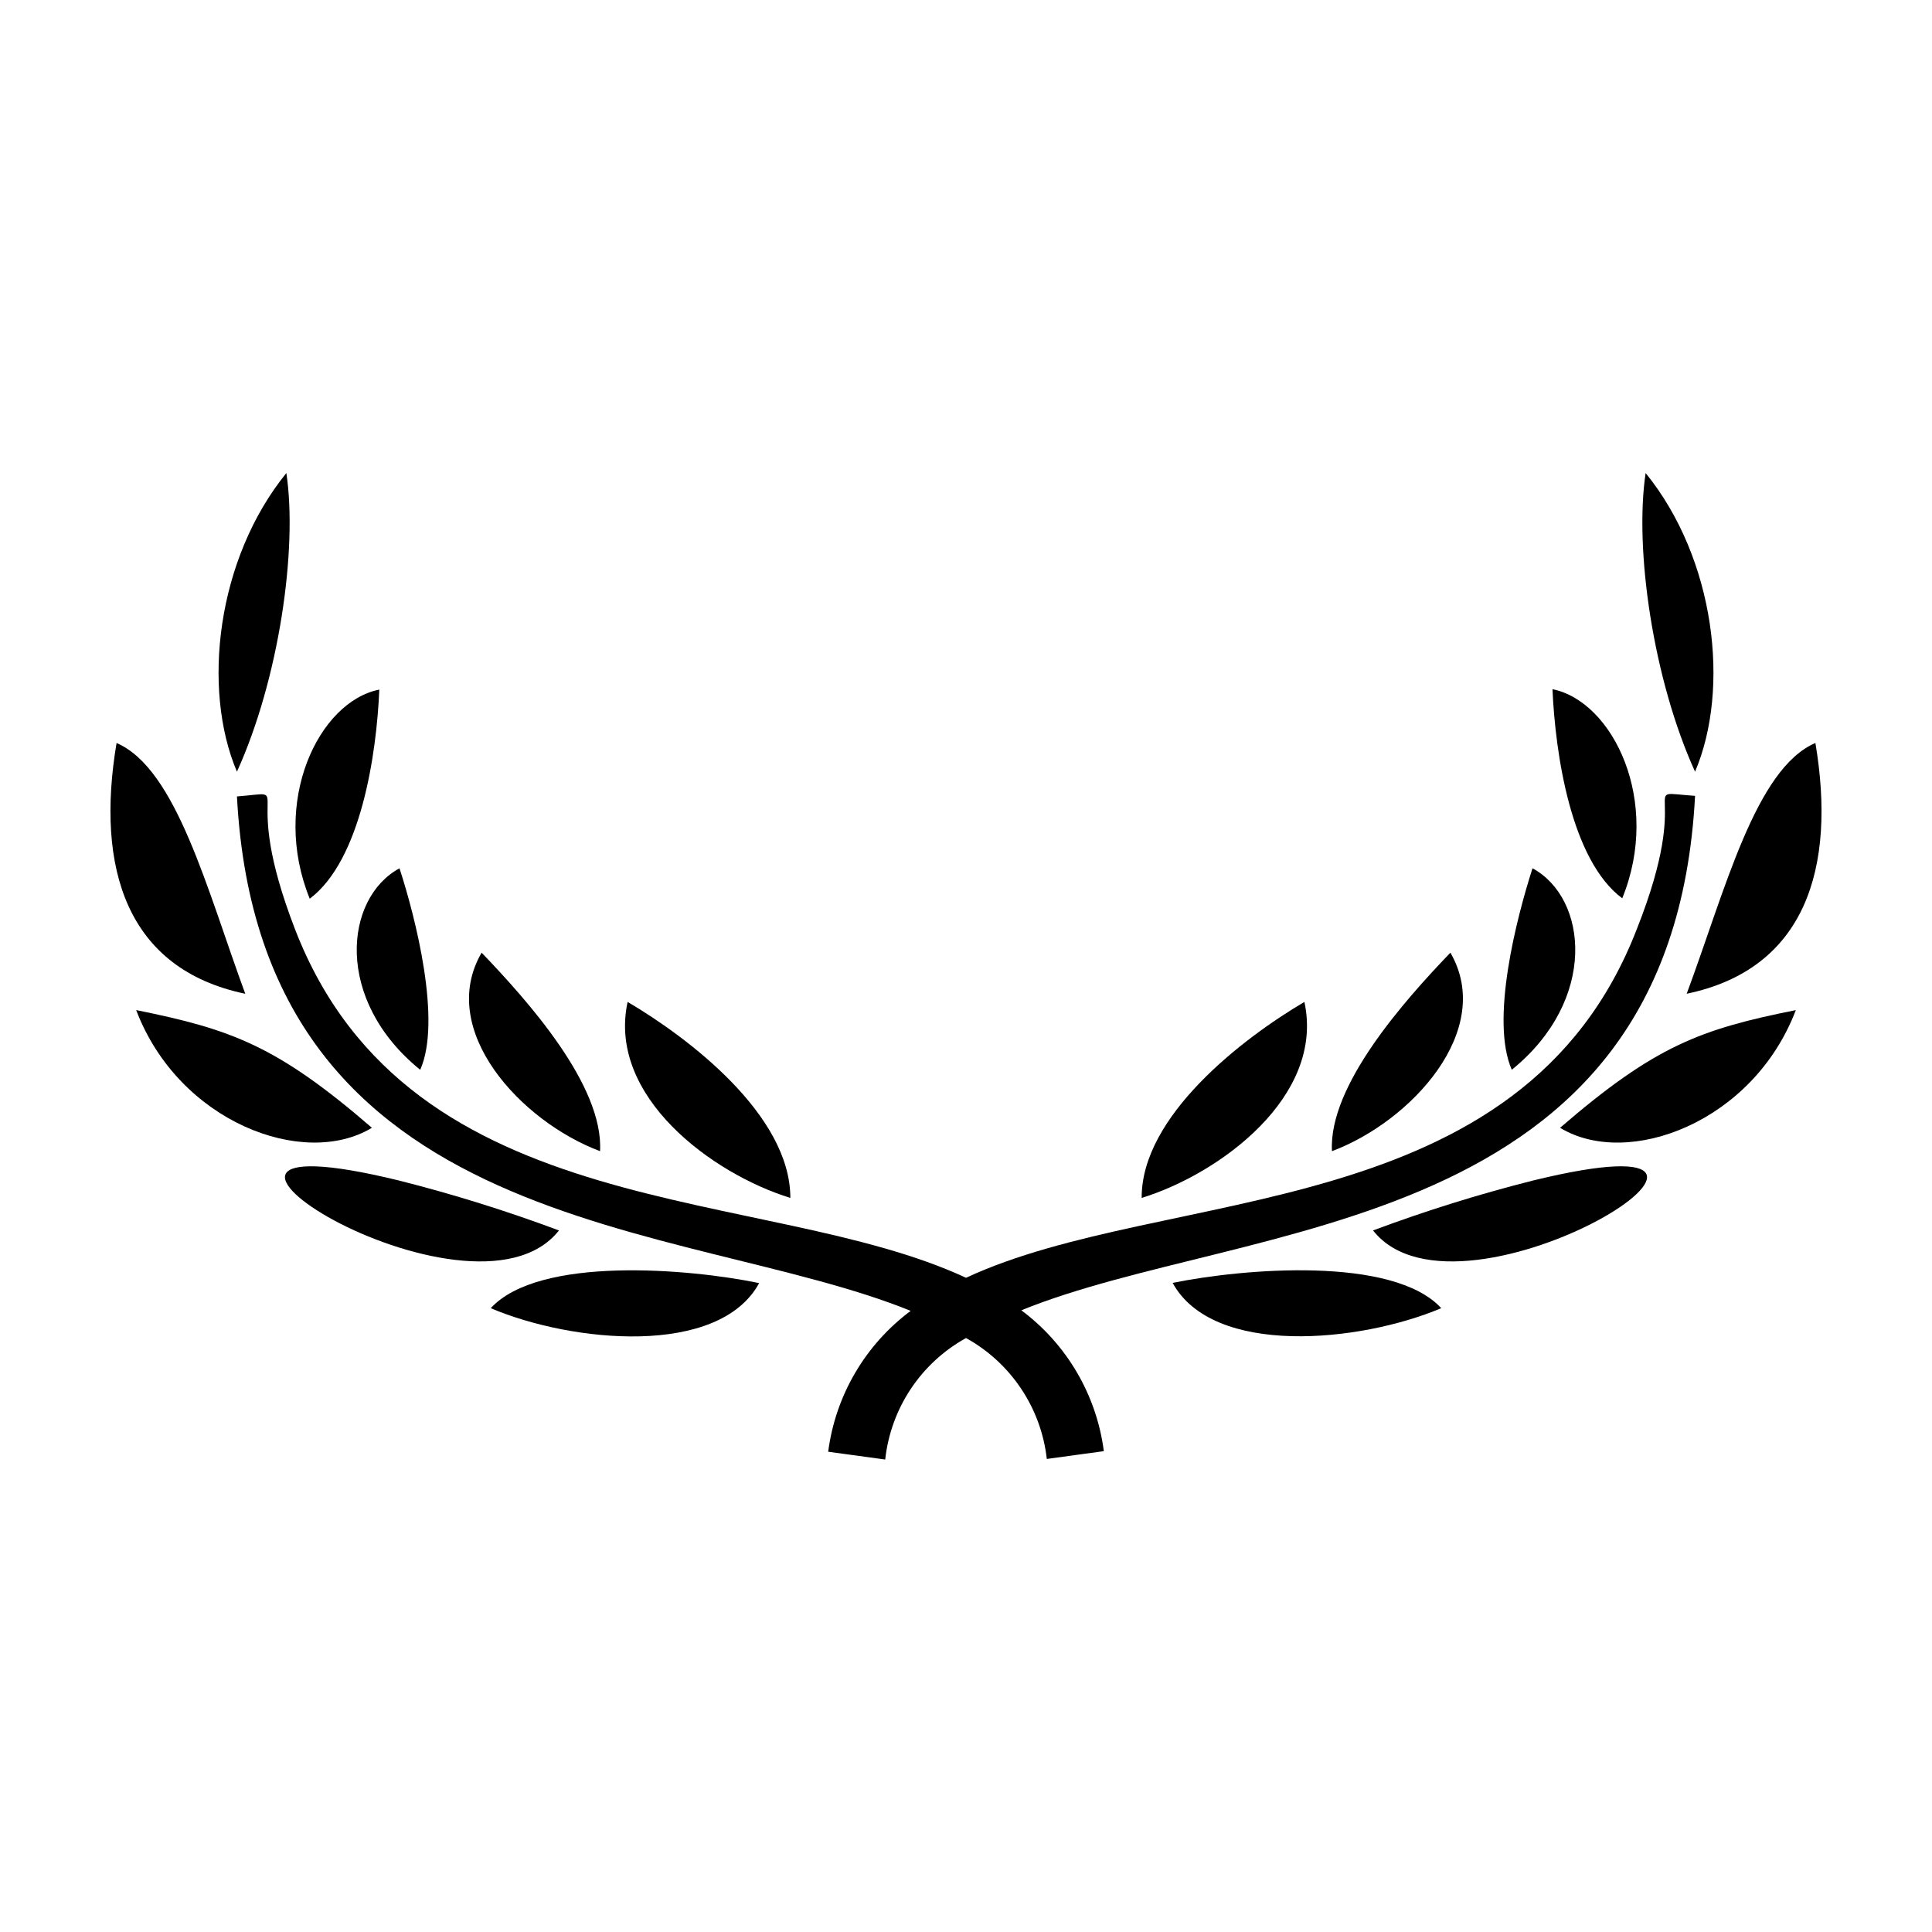
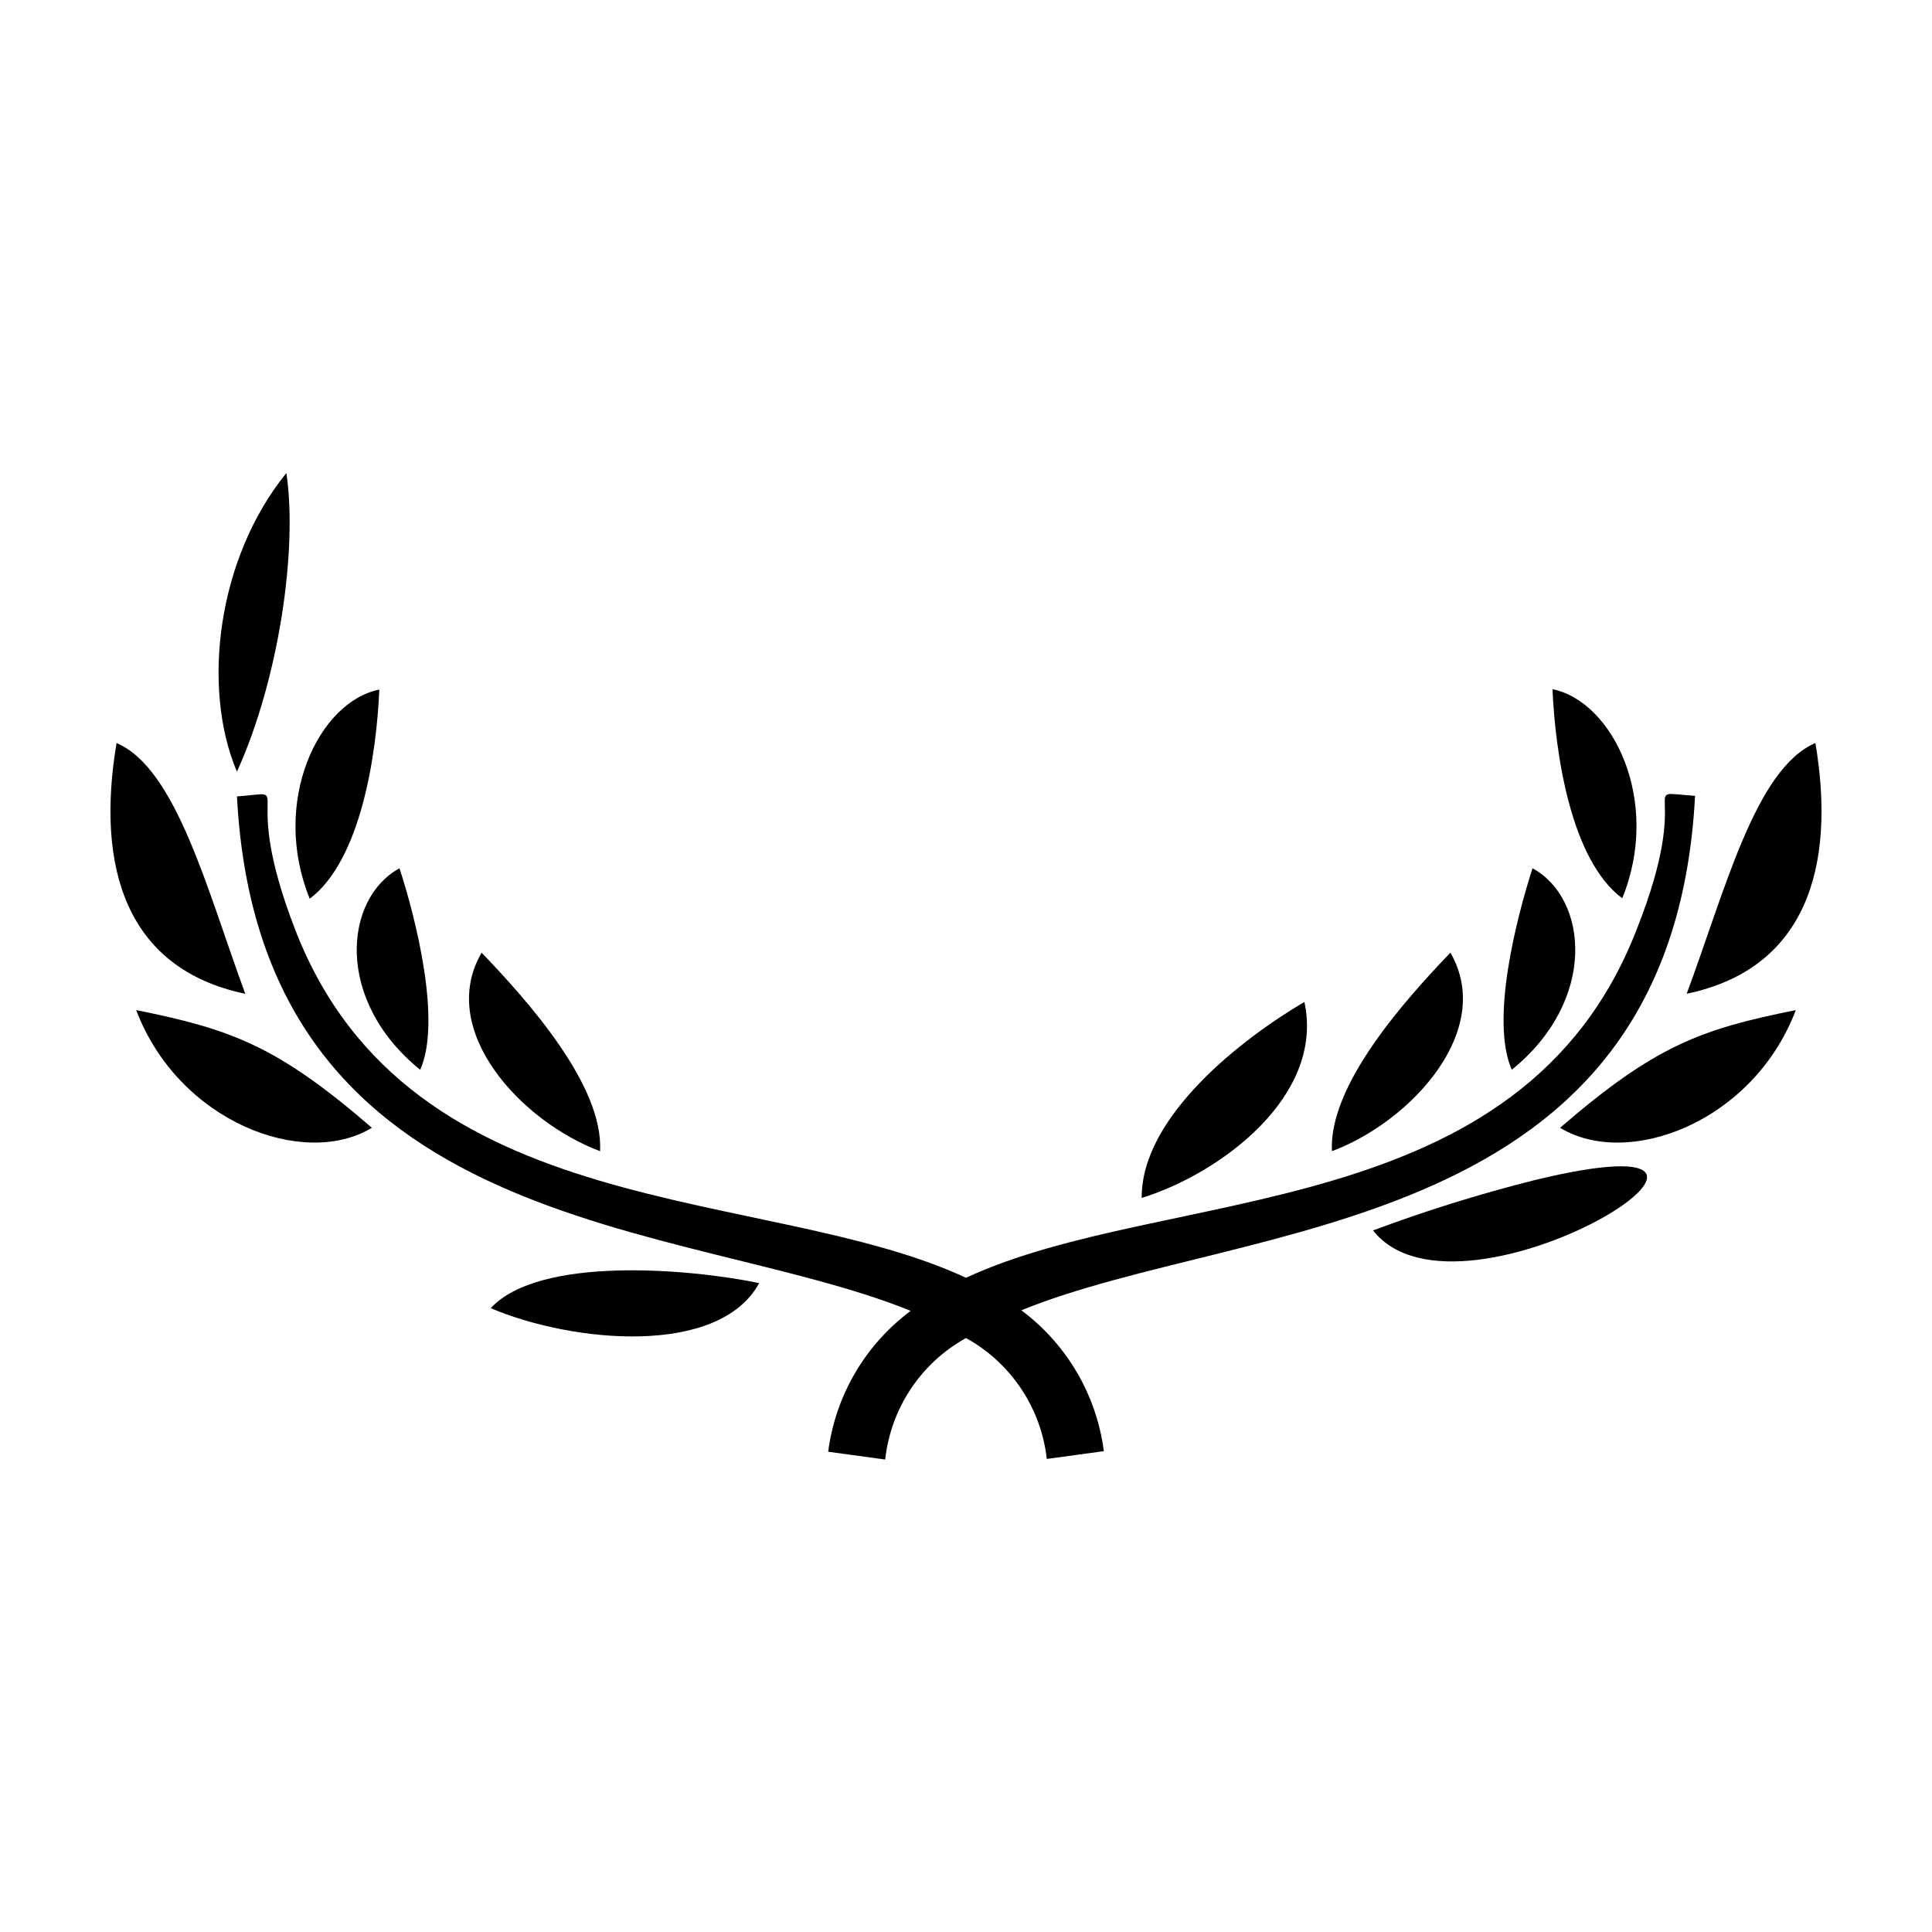
<svg xmlns="http://www.w3.org/2000/svg" fill="#000000" width="800px" height="800px" version="1.1" viewBox="144 144 512 512">
  <g>
-     <path d="m580.11 269.36c-3.023 20.152 1.965 54.664 13.098 79.148 9.375-22.066 5.344-56.426-13.098-79.148z" />
    <path d="m625.1 340.9c-15.871 6.801-23.93 39.094-34.109 66.453 31.438-6.551 39.699-33.254 34.109-66.453z" />
    <path d="m573.91 382.06c10.43-25.594-2.367-52.145-18.488-55.418 0.754 17.129 4.887 45.293 18.488 55.418z" />
    <path d="m619.91 411.69c-25.191 5.039-37.281 9.422-62.473 31.188 17.988 10.93 51.188-1.465 62.473-31.188z" />
    <path d="m550.13 374.1c-4.281 13.352-11.234 40.305-5.492 53.402 22.824-18.488 20.152-45.441 5.492-53.402z" />
    <path d="m550.34 456.83c-14.391 3.633-28.57 8.055-42.473 13.25 23.477 29.777 121.22-32.445 42.473-13.25z" />
    <path d="m528.37 396.47c-12.141 12.645-32.344 35.266-31.387 52.598 21.008-7.859 43.273-32.094 31.387-52.598z" />
-     <path d="m454.76 483.98c10.73 19.598 49.574 15.82 71.188 6.699-12.797-13.906-52.645-10.48-71.188-6.699z" />
    <path d="m489.68 409.52c-16.273 9.574-43.227 30.23-43.125 51.941 20.605-6.344 48.566-26.852 43.125-51.941z" />
    <path d="m414.66 491.24c59.703-24.285 172.4-18.941 178.55-136.33-16.223-1.109 0-3.68-15.418 35.266-30.582 79.152-124.69 67.715-177.79 92.453-53.102-24.738-147.21-13.301-177.79-92.297-15.113-39.094 0.805-36.527-15.418-35.266 6.144 117.39 118.85 112.05 178.55 136.33l-0.004-0.004c-12.043 8.965-19.934 22.438-21.863 37.332l15.113 2.066c1.477-13.578 9.461-25.586 21.414-32.195 11.906 6.578 19.891 18.523 21.41 32.043l15.113-2.066c-1.93-14.891-9.82-28.363-21.863-37.332z" />
    <path d="m219.89 269.36c-18.438 22.723-22.469 57.082-13.098 79.148 11.133-24.484 16.121-58.945 13.098-79.148z" />
    <path d="m209 407.36c-10.078-27.355-18.238-59.652-34.109-66.453-5.59 33.199 2.672 59.902 34.109 66.453z" />
    <path d="m244.52 326.75c-16.07 3.176-28.867 29.727-18.438 55.418 13.602-10.227 17.73-38.391 18.438-55.418z" />
    <path d="m242.56 442.87c-25.191-21.766-37.281-26.098-62.473-31.188 11.285 29.727 44.484 42.121 62.473 31.188z" />
    <path d="m255.36 427.51c5.742-12.898-1.211-40.305-5.492-53.402-14.66 7.957-17.332 34.91 5.492 53.402z" />
-     <path d="m292.13 470.08c-13.902-5.195-28.082-9.617-42.473-13.25-78.742-19.195 18.996 43.027 42.473 13.25z" />
    <path d="m303.02 449.07c0.957-17.434-19.246-39.953-31.387-52.598-11.941 20.504 10.379 44.738 31.387 52.598z" />
    <path d="m274.05 490.68c21.562 9.168 60.457 12.949 71.137-6.648-18.488-3.832-58.34-7.258-71.137 6.648z" />
-     <path d="m353.45 461.46c0-21.914-26.852-42.371-43.125-51.941-5.441 25.086 22.52 45.594 43.125 51.941z" />
  </g>
</svg>